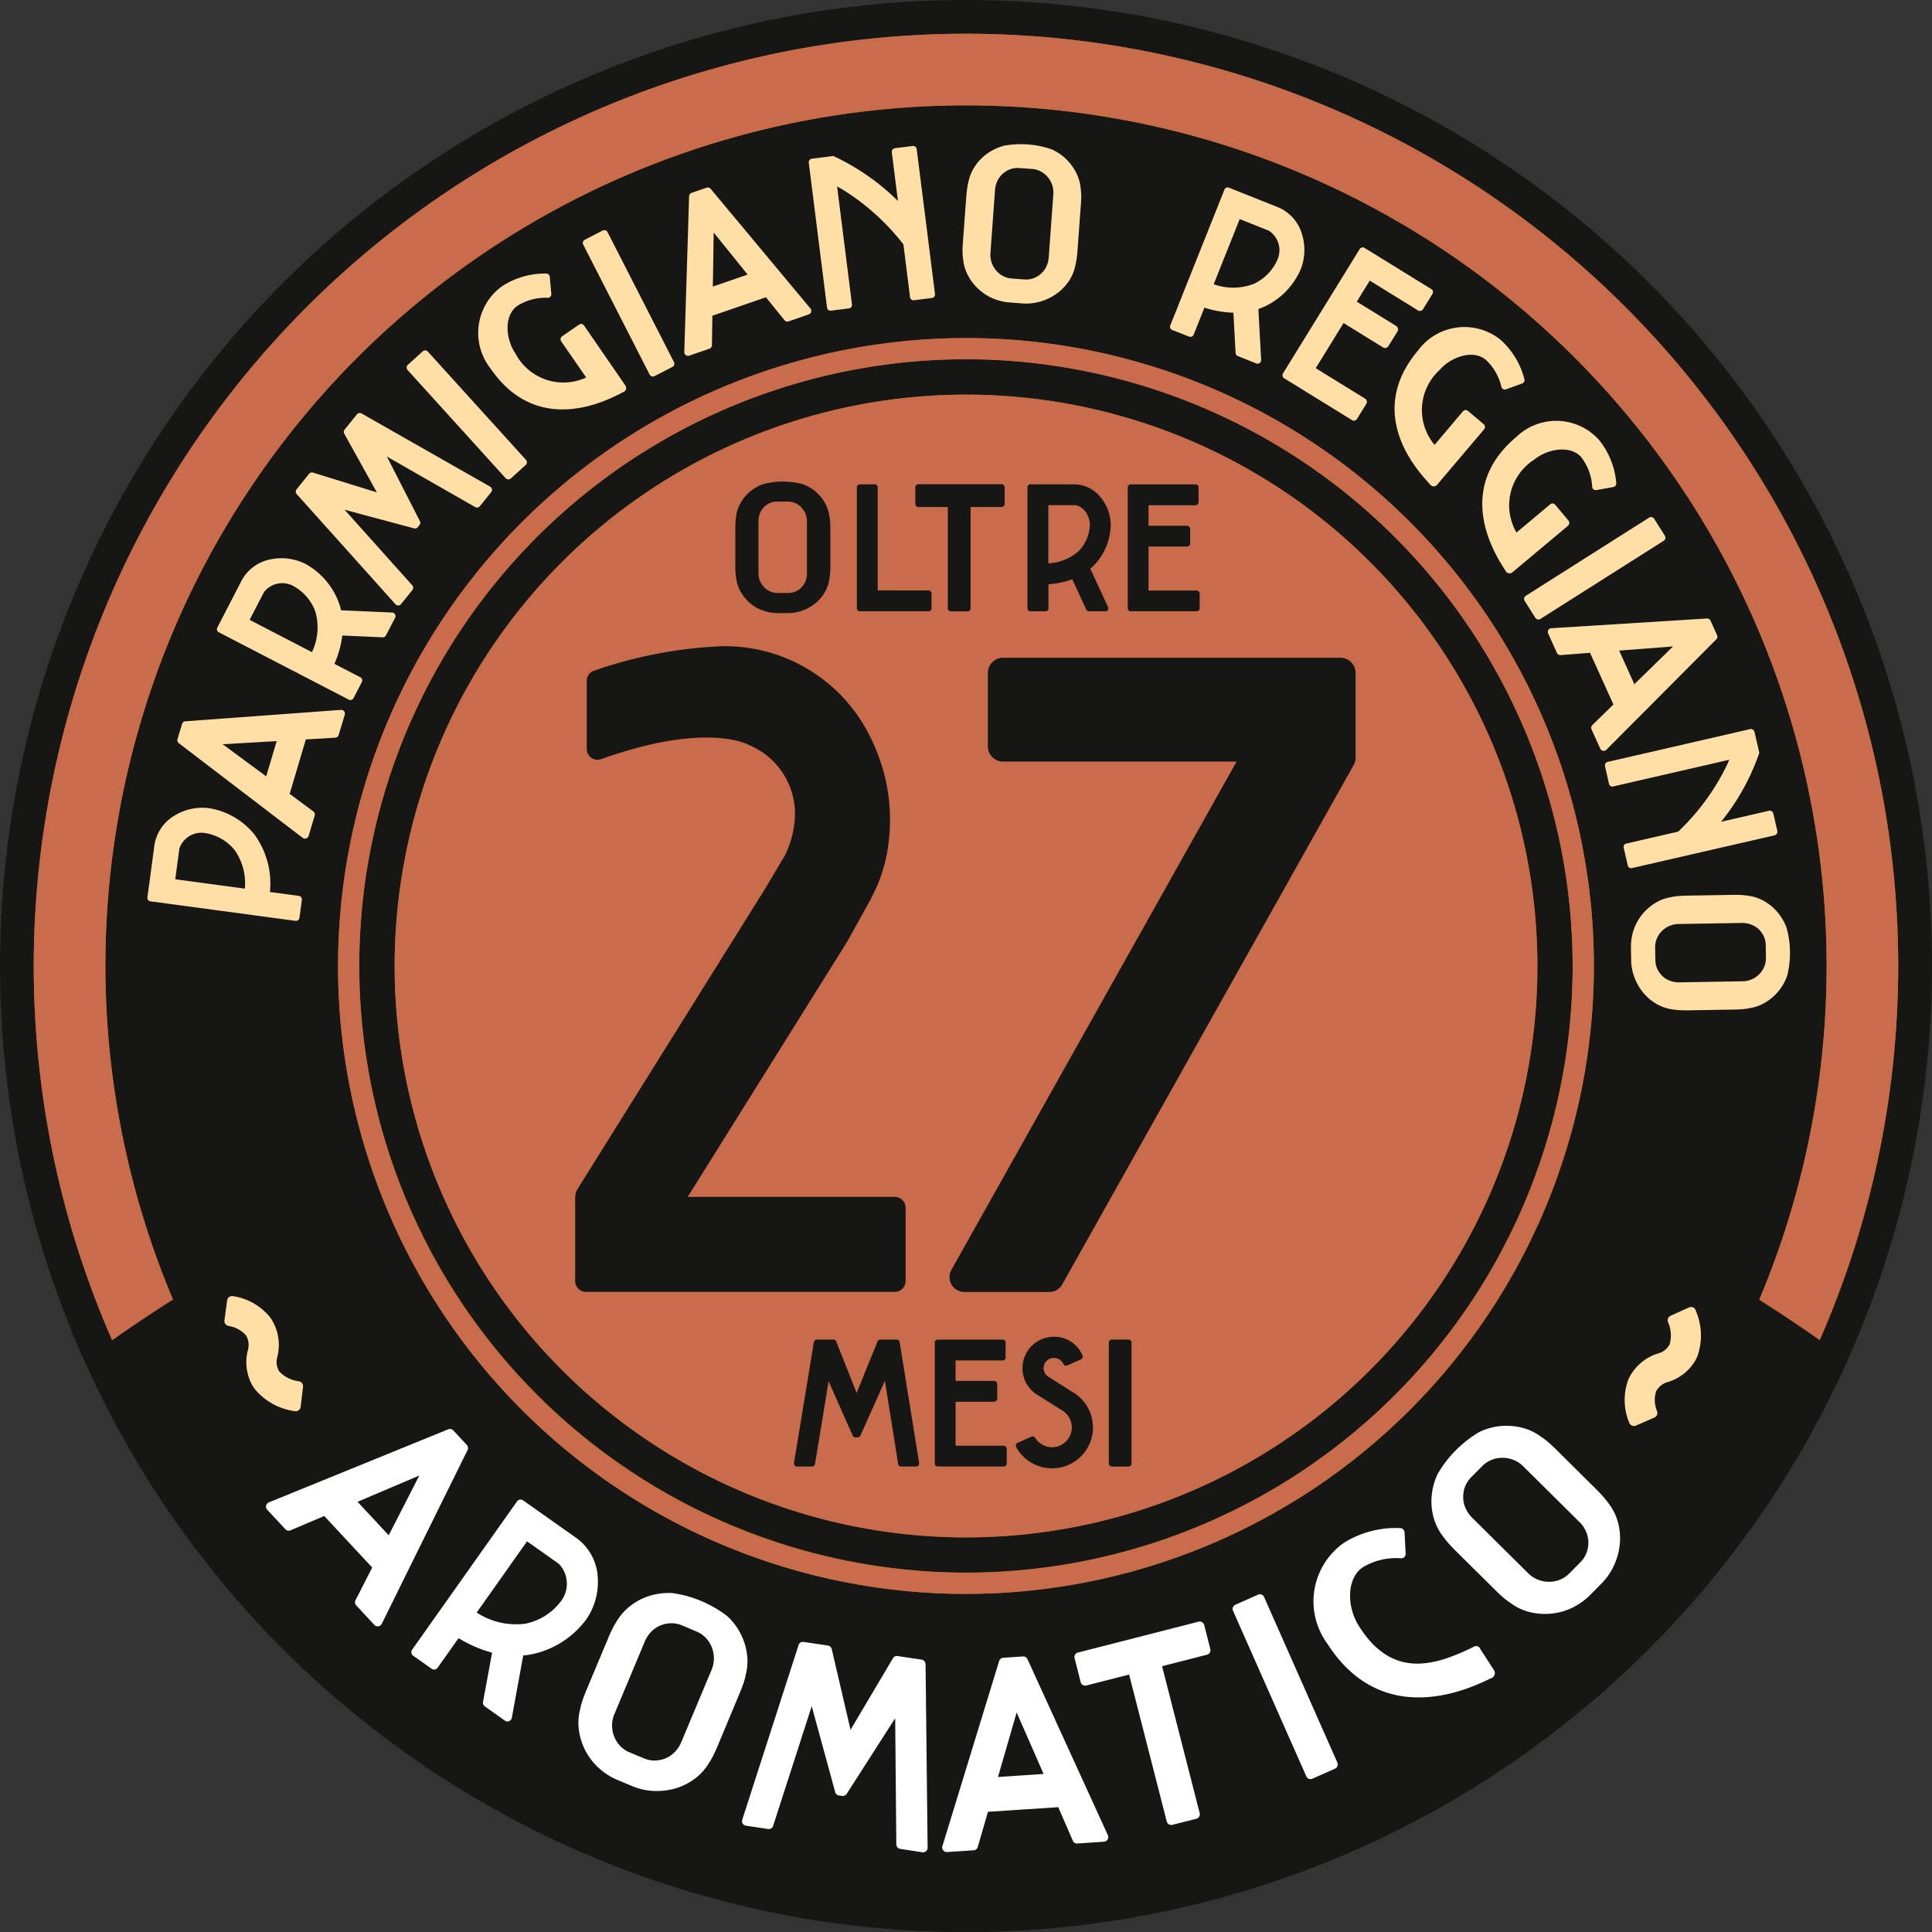
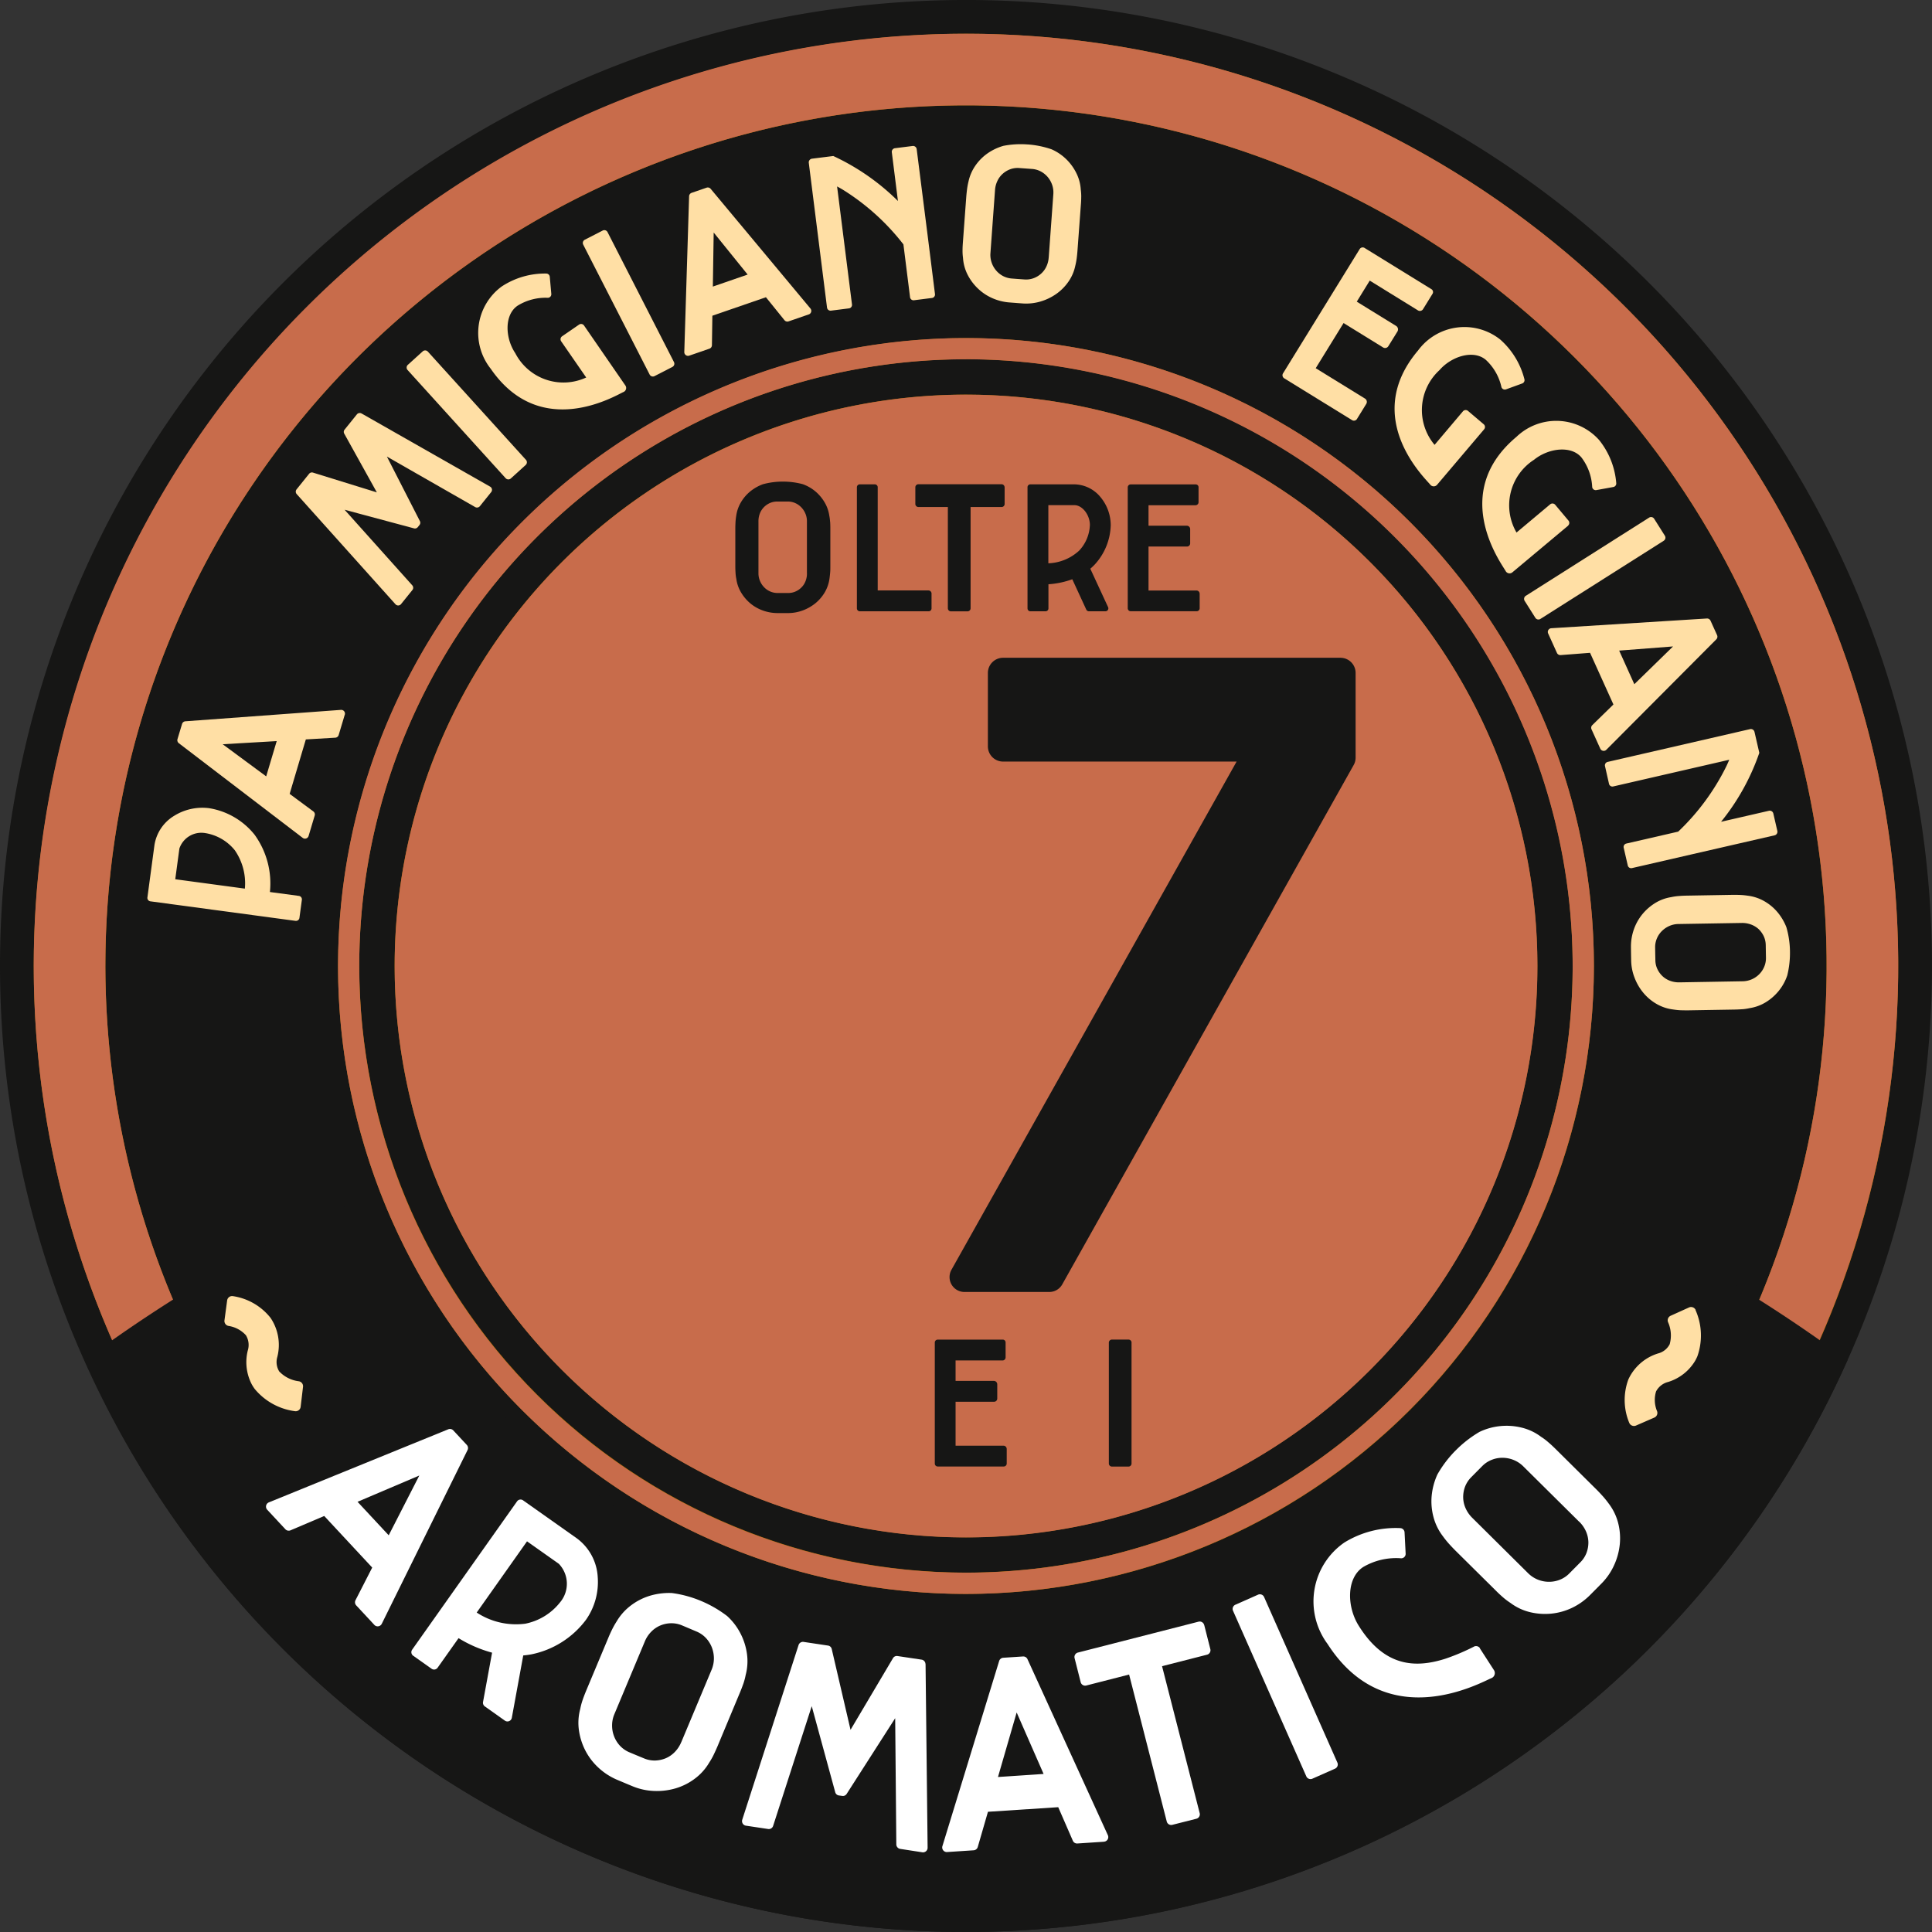
<svg xmlns="http://www.w3.org/2000/svg" id="Raggruppa_55" data-name="Raggruppa 55" width="126.266" height="126.266" viewBox="0 0 126.266 126.266">
  <rect x="0" y="0" width="126.266" height="126.266" fill="#333333" stroke="none" />
  <defs>
    <clipPath id="clip-path">
      <rect id="Rettangolo_25" data-name="Rettangolo 25" width="126.266" height="126.266" fill="none" />
    </clipPath>
    <clipPath id="clip-path-2">
      <rect id="Rettangolo_21" data-name="Rettangolo 21" width="126.265" height="126.265" fill="none" />
    </clipPath>
    <clipPath id="clip-path-3">
      <path id="Tracciato_174" data-name="Tracciato 174" d="M25.111,62.453A37.342,37.342,0,1,0,62.453,25.11,37.342,37.342,0,0,0,25.111,62.453m-2.312,0A39.652,39.652,0,1,1,62.453,102.1,39.7,39.7,0,0,1,22.8,62.454m-1.387,0a41.039,41.039,0,1,0,41.04-41.039,41.085,41.085,0,0,0-41.04,41.039m-15.205,0A56.246,56.246,0,1,1,62.453,118.7,56.31,56.31,0,0,1,6.207,62.453m-4.68,0A60.926,60.926,0,1,0,62.453,1.527,61,61,0,0,0,1.527,62.453" transform="translate(-1.527 -1.527)" fill="none" />
    </clipPath>
    <linearGradient id="linear-gradient" x1="-0.018" y1="1.018" x2="-0.006" y2="1.018" gradientUnits="objectBoundingBox">
      <stop offset="0" stop-color="#a76d01" />
      <stop offset="0.067" stop-color="#bf8c27" />
      <stop offset="0.249" stop-color="#ffde8d" />
      <stop offset="0.509" stop-color="#a76d01" />
      <stop offset="0.576" stop-color="#bf8c27" />
      <stop offset="0.758" stop-color="#ffde8d" />
      <stop offset="1" stop-color="#a76d01" />
    </linearGradient>
    <clipPath id="clip-path-5">
      <rect id="Rettangolo_23" data-name="Rettangolo 23" width="51.007" height="42.217" fill="none" />
    </clipPath>
  </defs>
  <g id="Raggruppa_54" data-name="Raggruppa 54" clip-path="url(#clip-path)">
    <g id="Raggruppa_46" data-name="Raggruppa 46" transform="translate(0 0)">
      <g id="Raggruppa_45" data-name="Raggruppa 45" clip-path="url(#clip-path-2)">
        <path id="Tracciato_173" data-name="Tracciato 173" d="M63.133,126.265a63.133,63.133,0,1,1,63.133-63.133,63.2,63.2,0,0,1-63.133,63.133" transform="translate(0 0)" fill="#161615" />
      </g>
    </g>
    <g id="Raggruppa_48" data-name="Raggruppa 48" transform="translate(2.206 2.206)">
      <g id="Raggruppa_47" data-name="Raggruppa 47" clip-path="url(#clip-path-3)">
        <rect id="Rettangolo_22" data-name="Rettangolo 22" width="121.853" height="121.853" transform="translate(0 0)" fill="url(#linear-gradient)" />
      </g>
    </g>
    <g id="Raggruppa_53" data-name="Raggruppa 53" transform="translate(0 0)">
      <g id="Raggruppa_52" data-name="Raggruppa 52" clip-path="url(#clip-path-2)">
        <path id="Tracciato_175" data-name="Tracciato 175" d="M8.43,37.054a3.487,3.487,0,0,1,2.273-.49,4.784,4.784,0,0,1,2.964,1.727,5.429,5.429,0,0,1,1.007,3.752l1.893.254a.227.227,0,0,1,.194.266l-.156,1.16a.229.229,0,0,1-.257.205L6.859,42.651a.227.227,0,0,1-.189-.267l.457-3.4a2.727,2.727,0,0,1,1.3-1.928M10.5,38.2H10.49a1.515,1.515,0,0,0-1.732,1l-.27,2.008,4.549.613a3.794,3.794,0,0,0-.656-2.506A3.12,3.12,0,0,0,10.5,38.2" transform="translate(2.966 16.255)" fill="#ffdfa5" />
        <path id="Tracciato_176" data-name="Tracciato 176" d="M18.965,32.419l-.4,1.334a.244.244,0,0,1-.221.175l-1.925.113L15.361,37.6l1.55,1.147a.245.245,0,0,1,.088.266l-.4,1.337a.246.246,0,0,1-.384.126l-8.1-6.19a.249.249,0,0,1-.085-.263l.3-.994a.246.246,0,0,1,.217-.173l10.169-.746a.246.246,0,0,1,.251.314M13.827,36.46l.688-2.309-3.53.205,2.844,2.1Z" transform="translate(3.569 14.284)" fill="#ffdfa5" />
-         <path id="Tracciato_177" data-name="Tracciato 177" d="M17.818,28.261c.042.127.077.257.107.389l3.338.147a.234.234,0,0,1,.194.345l-.594,1.143a.229.229,0,0,1-.217.131L18.007,30.3a6.706,6.706,0,0,1-.517,1.852l1.7.879a.231.231,0,0,1,.091.316l-.538,1.037a.231.231,0,0,1-.312.107l-8.5-4.406a.225.225,0,0,1-.088-.315L11.43,26.7a2.723,2.723,0,0,1,1.878-1.376,3.487,3.487,0,0,1,2.3.3,4.793,4.793,0,0,1,2.208,2.63M14.869,27.1l-.007-.006a1.517,1.517,0,0,0-1.971.363l-.942,1.818,4.075,2.112a3.774,3.774,0,0,0,.231-2.62A3.1,3.1,0,0,0,14.869,27.1" transform="translate(4.365 11.235)" fill="#ffdfa5" />
        <path id="Tracciato_178" data-name="Tracciato 178" d="M17.678,18.712l8.4,4.781a.239.239,0,0,1,.071.358l-.74.92a.242.242,0,0,1-.306.058l-5.77-3.3,2.157,4.218a.234.234,0,0,1-.025.251l-.116.144a.235.235,0,0,1-.241.079l-4.54-1.217,4.421,4.937a.237.237,0,0,1,.009.309l-.741.92a.238.238,0,0,1-.364.01l-6.456-7.2a.24.24,0,0,1-.007-.309l.818-1.017a.234.234,0,0,1,.253-.078l4.174,1.292L16.545,20.03a.232.232,0,0,1,.02-.259l.806-1a.241.241,0,0,1,.306-.058" transform="translate(5.953 8.311)" fill="#ffdfa5" />
        <path id="Tracciato_179" data-name="Tracciato 179" d="M19.78,15.928,26.19,23a.238.238,0,0,1-.017.337l-.971.881a.241.241,0,0,1-.338-.016l-6.41-7.072a.24.24,0,0,1,.017-.338l.972-.881a.238.238,0,0,1,.337.017" transform="translate(8.183 7.052)" fill="#ffdfa5" />
        <path id="Tracciato_180" data-name="Tracciato 180" d="M28.543,15.771l2.7,3.916a.286.286,0,0,1-.124.428c-.471.2-5.4,3.235-8.675-1.52a3.763,3.763,0,0,1,.709-5.371,5.133,5.133,0,0,1,2.923-.851.232.232,0,0,1,.227.215l.1,1.117a.233.233,0,0,1-.223.253,3.47,3.47,0,0,0-1.988.52c-.871.6-.809,2.11-.143,3.1a3.541,3.541,0,0,0,4.634,1.589L27.047,16.8a.235.235,0,0,1,.061-.327l1.11-.764a.234.234,0,0,1,.325.061" transform="translate(9.628 5.505)" fill="#ffdfa5" />
        <path id="Tracciato_181" data-name="Tracciato 181" d="M27.978,10.539l4.339,8.489a.237.237,0,0,1-.1.321l-1.166.6a.238.238,0,0,1-.321-.1l-4.341-8.49a.24.24,0,0,1,.1-.321l1.168-.6a.237.237,0,0,1,.321.1" transform="translate(11.728 4.631)" fill="#ffdfa5" />
        <path id="Tracciato_182" data-name="Tracciato 182" d="M39.084,16.776l-1.315.454a.243.243,0,0,1-.27-.077l-1.212-1.5-3.5,1.208-.029,1.928a.244.244,0,0,1-.165.227l-1.316.454a.244.244,0,0,1-.325-.238l.314-10.178a.248.248,0,0,1,.165-.224l.978-.337a.245.245,0,0,1,.267.075l6.52,7.821a.244.244,0,0,1-.107.386m-6.271-1.819,2.274-.785-2.219-2.747Z" transform="translate(13.77 3.773)" fill="#ffdfa5" />
        <path id="Tracciato_183" data-name="Tracciato 183" d="M44.342,12.39h0l.488,3.894a.226.226,0,0,1-.207.253l-1.157.147a.23.23,0,0,1-.266-.2l-.433-3.45a15.087,15.087,0,0,0-3.946-3.566c-.134-.081-.264-.153-.389-.221l.974,7.714a.229.229,0,0,1-.21.256l-1.153.146a.232.232,0,0,1-.269-.2L36.582,7.7a.242.242,0,0,1,.208-.267l1.394-.175a14.881,14.881,0,0,1,4.225,2.94l-.4-3.182a.237.237,0,0,1,.2-.267l1.159-.146a.239.239,0,0,1,.266.207Z" transform="translate(16.276 2.938)" fill="#ffdfa5" />
        <path id="Tracciato_184" data-name="Tracciato 184" d="M51.291,9.984c0,.168-.009.332-.023.5L51.045,13.5c-.013.168-.029.332-.051.493s-.053.321-.092.48a2.813,2.813,0,0,1-.452,1.042,3.212,3.212,0,0,1-.8.8,3.531,3.531,0,0,1-1.036.493,3.3,3.3,0,0,1-1.113.124c-.022,0-.446-.032-.468-.035l-.477-.036a3.407,3.407,0,0,1-1.085-.282,3.231,3.231,0,0,1-.946-.639,3.335,3.335,0,0,1-.665-.9,2.844,2.844,0,0,1-.295-1.092,3.324,3.324,0,0,1-.03-.494c0-.165.01-.332.022-.5l.223-3.018c.014-.168.032-.332.053-.493a4.525,4.525,0,0,1,.091-.48,2.892,2.892,0,0,1,.452-1.043,3.207,3.207,0,0,1,.795-.8,3.492,3.492,0,0,1,1.039-.491,5.916,5.916,0,0,1,1.569-.091H47.8a6.079,6.079,0,0,1,1.556.319,3.252,3.252,0,0,1,.948.637,3.315,3.315,0,0,1,.663.906,2.776,2.776,0,0,1,.295,1.092,3.306,3.306,0,0,1,.03.493m-2.124,3.937.3-4.127a1.52,1.52,0,0,0-.072-.6,1.608,1.608,0,0,0-.282-.512,1.552,1.552,0,0,0-.455-.374,1.425,1.425,0,0,0-.584-.169l-.412-.03-.415-.03a1.415,1.415,0,0,0-.59.077,1.571,1.571,0,0,0-.494.295,1.457,1.457,0,0,0-.348.465,1.635,1.635,0,0,0-.158.6l-.3,4.127a1.514,1.514,0,0,0,.074.6,1.551,1.551,0,0,0,.282.512,1.516,1.516,0,0,0,.455.376,1.459,1.459,0,0,0,.575.168l.42.032.42.03a1.425,1.425,0,0,0,.582-.078,1.485,1.485,0,0,0,.494-.293,1.44,1.44,0,0,0,.35-.465,1.642,1.642,0,0,0,.156-.6" transform="translate(19.372 2.902)" fill="#ffdfa5" />
-         <path id="Tracciato_185" data-name="Tracciato 185" d="M59.072,16.276q-.186.082-.377.147l.182,3.329a.234.234,0,0,1-.324.228L57.358,19.5a.231.231,0,0,1-.152-.2l-.143-2.636a6.657,6.657,0,0,1-1.893-.329l-.707,1.771a.228.228,0,0,1-.3.121L53.076,17.8a.23.23,0,0,1-.139-.3l3.542-8.882a.227.227,0,0,1,.3-.12l3.208,1.279a2.718,2.718,0,0,1,1.55,1.731,3.464,3.464,0,0,1-.075,2.319,4.777,4.777,0,0,1-2.394,2.452m.86-3.043,0-.01a1.517,1.517,0,0,0-.553-1.923l-1.9-.757-1.7,4.26a3.771,3.771,0,0,0,2.627-.029,3.105,3.105,0,0,0,1.523-1.54" transform="translate(23.546 3.771)" fill="#ffdfa5" />
        <path id="Tracciato_186" data-name="Tracciato 186" d="M63.482,21.421l-.607.984a.232.232,0,0,1-.329.069l-4.42-2.724a.235.235,0,0,1-.085-.324L63.053,11.3a.232.232,0,0,1,.328-.068l4.352,2.683a.22.22,0,0,1,.079.312l-.614.994a.242.242,0,0,1-.327.092L63.71,13.361l-.847,1.376,2.575,1.588a.269.269,0,0,1,.084.361l-.6.968a.249.249,0,0,1-.35.068L62,16.135,60.18,19.086l3.228,1.99a.254.254,0,0,1,.074.345" transform="translate(25.809 4.978)" fill="#ffdfa5" />
        <path id="Tracciato_187" data-name="Tracciato 187" d="M68.93,21.476,65.857,25.1a.288.288,0,0,1-.446-.006c-.316-.4-4.531-4.364-.8-8.769a3.763,3.763,0,0,1,5.368-.72,5.138,5.138,0,0,1,1.585,2.6.232.232,0,0,1-.149.276l-1.053.383a.232.232,0,0,1-.3-.146,3.432,3.432,0,0,0-1.022-1.783c-.809-.685-2.247-.228-3.027.672a3.537,3.537,0,0,0-.321,4.885L67.545,20.3a.235.235,0,0,1,.331-.027l1.026.871a.232.232,0,0,1,.029.329" transform="translate(28.065 6.582)" fill="#ffdfa5" />
        <path id="Tracciato_188" data-name="Tracciato 188" d="M72.654,25.885l-3.643,3.049a.288.288,0,0,1-.438-.081c-.244-.451-3.719-5.067.7-8.771a3.759,3.759,0,0,1,5.407.205A5.15,5.15,0,0,1,75.8,23.112a.234.234,0,0,1-.2.247l-1.1.2a.232.232,0,0,1-.273-.2,3.455,3.455,0,0,0-.7-1.929c-.679-.813-2.173-.608-3.1.146a3.538,3.538,0,0,0-1.146,4.757l2.2-1.844a.235.235,0,0,1,.331.032l.864,1.03a.237.237,0,0,1-.029.331" transform="translate(29.831 8.471)" fill="#ffdfa5" />
        <path id="Tracciato_189" data-name="Tracciato 189" d="M78.064,24.935,70,30.046a.239.239,0,0,1-.329-.074l-.7-1.108a.241.241,0,0,1,.074-.329l8.061-5.111a.238.238,0,0,1,.329.074l.7,1.108a.236.236,0,0,1-.075.329" transform="translate(30.672 10.405)" fill="#ffdfa5" />
        <path id="Tracciato_190" data-name="Tracciato 190" d="M73.438,36.483l-.574-1.267a.244.244,0,0,1,.052-.273l1.38-1.348-1.527-3.377-1.923.149a.244.244,0,0,1-.241-.143l-.574-1.269a.242.242,0,0,1,.207-.344l10.168-.636a.247.247,0,0,1,.237.144l.428.944a.246.246,0,0,1-.049.273l-7.189,7.219a.244.244,0,0,1-.394-.072m1.231-6.414.993,2.2,2.53-2.468-3.524.272Z" transform="translate(31.149 12.447)" fill="#ffdfa5" />
        <path id="Tracciato_191" data-name="Tracciato 191" d="M78.188,41.182h0l-3.829.881a.229.229,0,0,1-.275-.182l-.262-1.139a.228.228,0,0,1,.166-.283l3.394-.78a15.112,15.112,0,0,0,3.156-4.29c.066-.143.127-.279.181-.407l-7.587,1.745a.228.228,0,0,1-.275-.184L72.6,35.408a.23.23,0,0,1,.169-.285l9.311-2.143a.241.241,0,0,1,.288.181l.315,1.37a14.807,14.807,0,0,1-2.5,4.505l3.13-.72a.238.238,0,0,1,.286.179l.262,1.139a.24.24,0,0,1-.178.286Z" transform="translate(32.297 14.672)" fill="#ffdfa5" />
        <path id="Tracciato_192" data-name="Tracciato 192" d="M81.043,47.949c-.166.013-.332.02-.5.023l-3.024.051c-.168,0-.334,0-.5-.006s-.324-.025-.484-.049a2.858,2.858,0,0,1-1.079-.355,3.2,3.2,0,0,1-.866-.72,3.452,3.452,0,0,1-.581-.987,3.236,3.236,0,0,1-.227-1.1c0-.022-.009-.446-.009-.468s-.007-.454-.006-.478a3.394,3.394,0,0,1,.181-1.1,3.3,3.3,0,0,1,.549-1,3.392,3.392,0,0,1,.842-.743,2.827,2.827,0,0,1,1.059-.393,3.5,3.5,0,0,1,.491-.072c.163-.014.329-.022.5-.025l3.023-.052c.169,0,.334,0,.5.007a4.6,4.6,0,0,1,.485.048,2.894,2.894,0,0,1,1.078.355,3.211,3.211,0,0,1,.867.72,3.514,3.514,0,0,1,.584.987,5.942,5.942,0,0,1,.233,1.555v.016a6.116,6.116,0,0,1-.176,1.576,3.229,3.229,0,0,1-.548,1,3.35,3.35,0,0,1-.842.746,2.85,2.85,0,0,1-1.059.392,3.528,3.528,0,0,1-.488.074m-4.109-1.757,4.131-.071a1.557,1.557,0,0,0,1.076-.454,1.52,1.52,0,0,0,.329-.486,1.445,1.445,0,0,0,.117-.6l-.007-.41-.007-.415a1.426,1.426,0,0,0-.13-.579,1.619,1.619,0,0,0-.337-.467,1.5,1.5,0,0,0-.5-.3,1.653,1.653,0,0,0-.607-.1l-4.134.069a1.514,1.514,0,0,0-.587.126,1.594,1.594,0,0,0-.486.327,1.5,1.5,0,0,0-.332.487,1.478,1.478,0,0,0-.116.588c0,.006.007.416.007.422l.009.42a1.375,1.375,0,0,0,.13.572,1.552,1.552,0,0,0,.335.465,1.445,1.445,0,0,0,.5.306,1.659,1.659,0,0,0,.607.1" transform="translate(32.824 18.008)" fill="#ffdfa5" />
        <path id="Tracciato_193" data-name="Tracciato 193" d="M62.453,123.38A60.927,60.927,0,1,1,123.38,62.453,61,61,0,0,1,62.453,123.38m0-4.68A56.247,56.247,0,1,0,6.207,62.453,56.311,56.311,0,0,0,62.453,118.7m0-15.209A41.038,41.038,0,1,1,103.49,62.453a41.085,41.085,0,0,1-41.038,41.038m0-80.688a39.651,39.651,0,1,0,39.65,39.65A39.7,39.7,0,0,0,62.453,22.8M99.8,62.453A37.342,37.342,0,1,0,62.453,99.8,37.343,37.343,0,0,0,99.8,62.453" transform="translate(0.679 0.679)" fill="#c86c4b" />
        <g id="Raggruppa_51" data-name="Raggruppa 51" transform="translate(37.589 42.221)" style="mix-blend-mode: multiply;isolation: isolate">
          <g id="Raggruppa_50" data-name="Raggruppa 50">
            <g id="Raggruppa_49" data-name="Raggruppa 49" clip-path="url(#clip-path-5)">
-               <path id="Tracciato_194" data-name="Tracciato 194" d="M47.612,65.924v4.794a.711.711,0,0,1-.708.711H26.724a.711.711,0,0,1-.709-.711v-5.5h.012a.868.868,0,0,1,.123-.478L38.378,45.166,39.7,42.944a6.039,6.039,0,0,0,.63-2.056,4.866,4.866,0,0,0-2.878-5.164l-.194-.091c-.7-.3-3.49-1.178-9.526.972a.707.707,0,0,1-.958-.644V31.5a.686.686,0,0,1,.481-.668,29.047,29.047,0,0,1,8.368-1.6,10.576,10.576,0,0,1,9.545,5.67s.2.361.446.941c.007.017.012.035.019.049a11.894,11.894,0,0,1,.858,6.223,9.908,9.908,0,0,1-1.155,3.62l.014,0-1.569,2.825L33.373,65.219H46.9a.713.713,0,0,1,.711.705" transform="translate(-26.014 -29.22)" fill="#161615" />
              <path id="Tracciato_195" data-name="Tracciato 195" d="M69.487,30.746v5.531a.986.986,0,0,1-.127.485L50.317,70.7a.969.969,0,0,1-.847.5h-5.55a.974.974,0,0,1-.848-1.448L61.709,36.536H46.448a.994.994,0,0,1-.994-.993v-4.8a.993.993,0,0,1,.994-.991H68.494a.991.991,0,0,1,.993.994" transform="translate(-18.48 -28.984)" fill="#161615" />
            </g>
          </g>
        </g>
-         <path id="Tracciato_196" data-name="Tracciato 196" d="M42.814,60.758l1.276,7.9a.2.2,0,0,1-.2.23h-.978a.2.2,0,0,1-.194-.168l-.867-5.434-1.6,3.581a.194.194,0,0,1-.176.114h-.155a.19.19,0,0,1-.175-.114l-1.572-3.559-.889,5.414a.2.2,0,0,1-.2.166h-.98a.2.2,0,0,1-.194-.231l1.3-7.9a.2.2,0,0,1,.2-.166h1.081a.194.194,0,0,1,.179.121l1.335,3.365,1.367-3.367a.193.193,0,0,1,.178-.12h1.063a.2.2,0,0,1,.2.168" transform="translate(15.981 26.958)" fill="#161615" />
        <path id="Tracciato_197" data-name="Tracciato 197" d="M46.982,67.734v.958a.193.193,0,0,1-.2.192h-4.3a.192.192,0,0,1-.2-.191V60.781a.191.191,0,0,1,.2-.189h4.235a.183.183,0,0,1,.192.185v.967a.2.2,0,0,1-.192.21H43.64V63.29h2.507a.224.224,0,0,1,.217.22v.942a.208.208,0,0,1-.217.2H43.64v2.873h3.141a.209.209,0,0,1,.2.211" transform="translate(18.812 26.959)" fill="#161615" />
-         <path id="Tracciato_198" data-name="Tracciato 198" d="M50.99,66.385a2.675,2.675,0,0,1-5.02,1.289.2.2,0,0,1,.092-.28l.9-.4a.2.2,0,0,1,.251.078,1.294,1.294,0,1,0,1.855-1.734l-1.842-1.163a.789.789,0,0,1-.092-.071,2.052,2.052,0,0,1,1.3-3.64,1.978,1.978,0,0,1,1.871,1.227.193.193,0,0,1-.133.262l-.89.394a.19.19,0,0,1-.225-.1.677.677,0,0,0-1.292.192.674.674,0,0,0,.237.591l1.841,1.165.017.013a2.675,2.675,0,0,1,1.126,2.179" transform="translate(20.443 26.901)" fill="#161615" />
        <path id="Tracciato_199" data-name="Tracciato 199" d="M51.636,60.789v7.9a.2.2,0,0,1-.2.2H50.353a.2.2,0,0,1-.2-.2v-7.9a.2.2,0,0,1,.2-.2h1.085a.2.2,0,0,1,.2.2" transform="translate(22.316 26.959)" fill="#161615" />
        <path id="Tracciato_200" data-name="Tracciato 200" d="M39.457,24.411c.009.137.013.275.013.415v2.506c0,.14,0,.276-.013.41s-.025.267-.045.4a2.427,2.427,0,0,1-.311.887,2.729,2.729,0,0,1-.608.708,2.951,2.951,0,0,1-.825.468,2.75,2.75,0,0,1-.912.172h-.785a2.817,2.817,0,0,1-.912-.168,2.69,2.69,0,0,1-.821-.468,2.81,2.81,0,0,1-.6-.708,2.321,2.321,0,0,1-.311-.883,2.579,2.579,0,0,1-.053-.407c-.009-.136-.014-.275-.014-.413v-2.5c0-.14.006-.277.013-.41a3.826,3.826,0,0,1,.046-.4,2.375,2.375,0,0,1,.311-.887,2.648,2.648,0,0,1,.607-.708,2.9,2.9,0,0,1,.827-.468,4.918,4.918,0,0,1,1.29-.172h.013a5.063,5.063,0,0,1,1.3.168,2.738,2.738,0,0,1,.821.468,2.786,2.786,0,0,1,.6.708A2.371,2.371,0,0,1,39.4,24a2.946,2.946,0,0,1,.053.406m-1.513,3.38V24.364a1.263,1.263,0,0,0-.1-.488,1.31,1.31,0,0,0-.266-.406,1.242,1.242,0,0,0-.4-.282,1.2,1.2,0,0,0-.494-.1h-.685a1.189,1.189,0,0,0-.481.1,1.283,1.283,0,0,0-.39.273,1.223,1.223,0,0,0-.26.406,1.374,1.374,0,0,0-.092.5V27.79a1.264,1.264,0,0,0,.1.488,1.307,1.307,0,0,0,.266.407,1.213,1.213,0,0,0,.4.28,1.18,1.18,0,0,0,.485.1h.7a1.145,1.145,0,0,0,.477-.1,1.231,1.231,0,0,0,.39-.272,1.166,1.166,0,0,0,.26-.406,1.339,1.339,0,0,0,.092-.5" transform="translate(14.797 9.69)" fill="#161615" />
        <path id="Tracciato_201" data-name="Tracciato 201" d="M43.637,29.049v.967a.189.189,0,0,1-.2.188H38.958a.193.193,0,0,1-.2-.191V22.095a.191.191,0,0,1,.2-.188h.961a.19.19,0,0,1,.2.188v6.746h3.319a.206.206,0,0,1,.2.208" transform="translate(17.244 9.747)" fill="#161615" />
        <path id="Tracciato_202" data-name="Tracciato 202" d="M47.236,22.1V23.19a.2.2,0,0,1-.2.2H45.011v6.618a.2.2,0,0,1-.2.2H43.725a.2.2,0,0,1-.2-.2V23.389H41.6a.2.2,0,0,1-.2-.2V22.1a.2.2,0,0,1,.2-.2h5.433a.2.2,0,0,1,.2.2" transform="translate(18.422 9.747)" fill="#161615" />
        <path id="Tracciato_203" data-name="Tracciato 203" d="M50.822,27.194a3.328,3.328,0,0,1-.244.228l1.16,2.507a.191.191,0,0,1-.178.275H50.494a.191.191,0,0,1-.179-.11L49.4,28.11a5.615,5.615,0,0,1-1.558.327v1.579a.189.189,0,0,1-.2.188h-.968a.189.189,0,0,1-.2-.188V22.092a.187.187,0,0,1,.2-.185h2.862a2.252,2.252,0,0,1,1.724.855,2.878,2.878,0,0,1,.653,1.809,3.948,3.948,0,0,1-1.089,2.623m-.272-2.607v-.009c0-.676-.494-1.311-1.016-1.311h-1.7v3.8a3.123,3.123,0,0,0,2.013-.828,2.579,2.579,0,0,0,.7-1.653" transform="translate(20.679 9.747)" fill="#161615" />
        <path id="Tracciato_204" data-name="Tracciato 204" d="M55.71,29.05v.958a.194.194,0,0,1-.2.192h-4.3a.193.193,0,0,1-.2-.191V22.1a.192.192,0,0,1,.2-.189h4.235a.183.183,0,0,1,.192.185v.967a.2.2,0,0,1-.192.21H52.368v1.337h2.507a.223.223,0,0,1,.215.22v.942a.206.206,0,0,1-.215.2H52.368v2.873h3.14a.21.21,0,0,1,.2.211" transform="translate(22.694 9.747)" fill="#161615" />
        <path id="Tracciato_205" data-name="Tracciato 205" d="M119.04,64.8a97.15,97.15,0,0,0-18.291-10.646,42.119,42.119,0,0,1-78.633,0A97.1,97.1,0,0,0,3.824,64.8a63.088,63.088,0,0,0,115.216,0" transform="translate(1.701 24.095)" fill="#161615" />
        <path id="Tracciato_206" data-name="Tracciato 206" d="M14.775,66.149a4.1,4.1,0,0,1-2.647-1.459,2.936,2.936,0,0,1-.185-.288,3.142,3.142,0,0,1-.267-2.215,1.223,1.223,0,0,0-.118-1,1.926,1.926,0,0,0-1.128-.61.327.327,0,0,1-.276-.368l.175-1.3a.331.331,0,0,1,.127-.22.325.325,0,0,1,.243-.062,3.857,3.857,0,0,1,2.467,1.422,3.162,3.162,0,0,1,.442,2.553,1.172,1.172,0,0,0,.124.946A2.126,2.126,0,0,0,15,64.19a.328.328,0,0,1,.288.364l-.155,1.306a.327.327,0,0,1-.361.289" transform="translate(4.516 26.081)" fill="#ffdfa5" />
        <path id="Tracciato_207" data-name="Tracciato 207" d="M19.108,77.433l-1.178-1.267a.3.3,0,0,1-.048-.344l1.091-2.131L15.837,70.32l-2.2.936a.3.3,0,0,1-.342-.072l-1.179-1.267a.3.3,0,0,1,.107-.488L23.94,64.656a.3.3,0,0,1,.335.074l.877.942a.3.3,0,0,1,.051.341L19.6,77.361a.3.3,0,0,1-.494.072m-1.092-8.04,2.037,2.189,2-3.906Z" transform="translate(5.353 28.757)" fill="#fff" />
        <path id="Tracciato_208" data-name="Tracciato 208" d="M26.42,77.948c-.166.03-.332.052-.5.066l-.747,4.076a.291.291,0,0,1-.458.182l-1.3-.923a.291.291,0,0,1-.124-.289l.592-3.227a8.359,8.359,0,0,1-2.191-.948L20.321,78.82a.283.283,0,0,1-.4.059l-1.183-.838a.283.283,0,0,1-.081-.4l6.861-9.7a.28.28,0,0,1,.4-.056l3.505,2.477A3.375,3.375,0,0,1,30.788,72.9a4.3,4.3,0,0,1-.764,2.779,5.917,5.917,0,0,1-3.6,2.269m1.922-3.427.009-.012a1.883,1.883,0,0,0-.11-2.484l-2.078-1.468-3.289,4.654a4.685,4.685,0,0,0,3.18.728,3.852,3.852,0,0,0,2.287-1.419" transform="translate(8.277 30.177)" fill="#fff" />
        <path id="Tracciato_209" data-name="Tracciato 209" d="M36.93,78.008c-.068.194-.142.387-.225.581l-1.446,3.465c-.081.194-.168.38-.254.561s-.189.358-.3.53a3.539,3.539,0,0,1-.944,1.048,3.941,3.941,0,0,1-1.25.627,4.338,4.338,0,0,1-1.413.17,4.088,4.088,0,0,1-1.361-.292l-.536-.223c-.027-.013-.519-.218-.548-.231a4.218,4.218,0,0,1-1.165-.759,4.054,4.054,0,0,1-.866-1.124,4.151,4.151,0,0,1-.426-1.329,3.479,3.479,0,0,1,.084-1.4,4.183,4.183,0,0,1,.159-.594c.066-.194.142-.389.221-.581l1.451-3.464c.081-.2.166-.381.254-.561a5.331,5.331,0,0,1,.3-.53,3.58,3.58,0,0,1,.944-1.048,3.945,3.945,0,0,1,1.25-.629,4.381,4.381,0,0,1,1.415-.17,7.454,7.454,0,0,1,1.886.51l.016.007a7.68,7.68,0,0,1,1.706.987,4.021,4.021,0,0,1,.864,1.124,4.118,4.118,0,0,1,.428,1.329,3.5,3.5,0,0,1-.082,1.4,4,4,0,0,1-.16.594m-4.05,3.8,1.984-4.738a1.922,1.922,0,0,0,.15-.734,2.016,2.016,0,0,0-.13-.714A1.924,1.924,0,0,0,34.5,75a1.768,1.768,0,0,0-.623-.431l-.471-.2-.475-.2a1.767,1.767,0,0,0-.725-.139,1.883,1.883,0,0,0-.7.15,1.817,1.817,0,0,0-.594.412,1.985,1.985,0,0,0-.416.64l-1.984,4.738a1.869,1.869,0,0,0-.15.734,1.948,1.948,0,0,0,.13.714,1.927,1.927,0,0,0,.387.62,1.816,1.816,0,0,0,.613.426c.007,0,.475.2.481.2l.483.2a1.769,1.769,0,0,0,.717.137,1.964,1.964,0,0,0,.7-.15,1.826,1.826,0,0,0,.592-.412,2.011,2.011,0,0,0,.418-.642" transform="translate(11.641 32.058)" fill="#fff" />
        <path id="Tracciato_210" data-name="Tracciato 210" d="M45.557,75.715l.134,12a.3.3,0,0,1-.344.3L43.9,87.792a.3.3,0,0,1-.254-.292l-.074-8.249L40.4,84.2a.287.287,0,0,1-.286.13L39.89,84.3a.289.289,0,0,1-.236-.21l-1.536-5.625-2.524,7.827a.294.294,0,0,1-.327.2l-1.451-.217a.3.3,0,0,1-.24-.386l3.683-11.424a.3.3,0,0,1,.327-.2l1.6.24a.29.29,0,0,1,.238.22l1.23,5.286,2.776-4.686a.288.288,0,0,1,.29-.137l1.578.236a.3.3,0,0,1,.254.292" transform="translate(14.933 33.042)" fill="#fff" />
        <path id="Tracciato_211" data-name="Tracciato 211" d="M53.178,87.031l-1.724.114a.3.3,0,0,1-.3-.182L50.2,84.773l-4.593.3-.666,2.3a.3.3,0,0,1-.27.217l-1.728.114a.3.3,0,0,1-.311-.392l3.706-12.091a.3.3,0,0,1,.269-.214l1.283-.084a.3.3,0,0,1,.3.176l5.252,11.5a.3.3,0,0,1-.257.428M46.262,82.8l2.981-.2-1.76-4.017L46.262,82.8Z" transform="translate(18.961 33.336)" fill="#fff" />
        <path id="Tracciato_212" data-name="Tracciato 212" d="M57.078,73.569l.4,1.576a.3.3,0,0,1-.214.363l-2.942.751,2.461,9.61a.3.3,0,0,1-.214.36l-1.579.4a.3.3,0,0,1-.36-.214l-2.461-9.609-2.8.717a.3.3,0,0,1-.364-.214l-.4-1.578a.3.3,0,0,1,.214-.361l7.891-2.02a.3.3,0,0,1,.363.214" transform="translate(21.624 32.634)" fill="#fff" />
        <path id="Tracciato_213" data-name="Tracciato 213" d="M57.807,72.286,62.6,83.113a.3.3,0,0,1-.15.392l-1.488.659a.3.3,0,0,1-.392-.15L55.777,73.185a.3.3,0,0,1,.15-.39l1.488-.659a.3.3,0,0,1,.392.15" transform="translate(24.806 32.084)" fill="#fff" />
        <path id="Tracciato_214" data-name="Tracciato 214" d="M70.276,76.97,71.2,78.4a.358.358,0,0,1-.17.526c-.6.231-6.826,3.8-10.7-2.23a4.673,4.673,0,0,1,1.094-6.635,6.392,6.392,0,0,1,3.659-.942.292.292,0,0,1,.275.277l.071,1.39a.29.29,0,0,1-.283.306,4.259,4.259,0,0,0-2.485.566c-1.108.712-1.087,2.584-.3,3.838,1.678,2.686,3.685,2.795,5.683,2.153a14.051,14.051,0,0,0,1.821-.77.305.305,0,0,1,.423.091" transform="translate(26.437 30.751)" fill="#fff" />
        <path id="Tracciato_215" data-name="Tracciato 215" d="M72.4,65.58c.156.134.306.275.457.423l2.667,2.644c.15.149.29.3.423.448a6.033,6.033,0,0,1,.38.472,3.574,3.574,0,0,1,.62,1.267,4.023,4.023,0,0,1,.11,1.394,4.3,4.3,0,0,1-.373,1.376,4.1,4.1,0,0,1-.779,1.15l-.41.415-.418.42a4.242,4.242,0,0,1-1.141.8,4.08,4.08,0,0,1-1.367.38,4.174,4.174,0,0,1-1.39-.1,3.5,3.5,0,0,1-1.267-.6,4.41,4.41,0,0,1-.491-.37c-.156-.136-.308-.276-.455-.425l-2.669-2.643c-.147-.149-.29-.3-.423-.448a6.04,6.04,0,0,1-.379-.474,3.546,3.546,0,0,1-.618-1.267,3.958,3.958,0,0,1-.113-1.394,4.323,4.323,0,0,1,.373-1.376,7.425,7.425,0,0,1,1.179-1.556l.014-.013a7.543,7.543,0,0,1,1.555-1.211,4.068,4.068,0,0,1,1.367-.381,4.134,4.134,0,0,1,1.39.1,3.459,3.459,0,0,1,1.269.6,3.829,3.829,0,0,1,.49.371m2,5.179-3.648-3.615a1.906,1.906,0,0,0-.624-.416,1.968,1.968,0,0,0-.711-.147,1.867,1.867,0,0,0-.72.129,1.775,1.775,0,0,0-.633.415l-.36.363-.363.367a1.791,1.791,0,0,0-.4.618,1.935,1.935,0,0,0-.121.7,1.817,1.817,0,0,0,.158.705,2.057,2.057,0,0,0,.438.629l3.648,3.617a1.917,1.917,0,0,0,.624.415,1.966,1.966,0,0,0,.711.146,1.893,1.893,0,0,0,.72-.127,1.78,1.78,0,0,0,.626-.407s.363-.367.368-.371l.367-.371a1.74,1.74,0,0,0,.4-.614,1.924,1.924,0,0,0,.123-.7,1.859,1.859,0,0,0-.159-.707,2.038,2.038,0,0,0-.436-.627" transform="translate(28.805 28.691)" fill="#fff" />
        <path id="Tracciato_216" data-name="Tracciato 216" d="M78.119,59.315a4.091,4.091,0,0,1,.121,3.017,2.745,2.745,0,0,1-.152.306,3.121,3.121,0,0,1-1.756,1.373,1.227,1.227,0,0,0-.793.62,1.9,1.9,0,0,0,.061,1.279.329.329,0,0,1-.172.429l-1.205.525a.333.333,0,0,1-.253,0,.321.321,0,0,1-.181-.175,3.869,3.869,0,0,1-.059-2.845,3.163,3.163,0,0,1,1.954-1.7,1.169,1.169,0,0,0,.746-.6,2.134,2.134,0,0,0-.1-1.423.327.327,0,0,1,.16-.435l1.2-.542a.329.329,0,0,1,.435.16" transform="translate(32.693 26.306)" fill="#ffdfa5" />
      </g>
    </g>
  </g>
</svg>